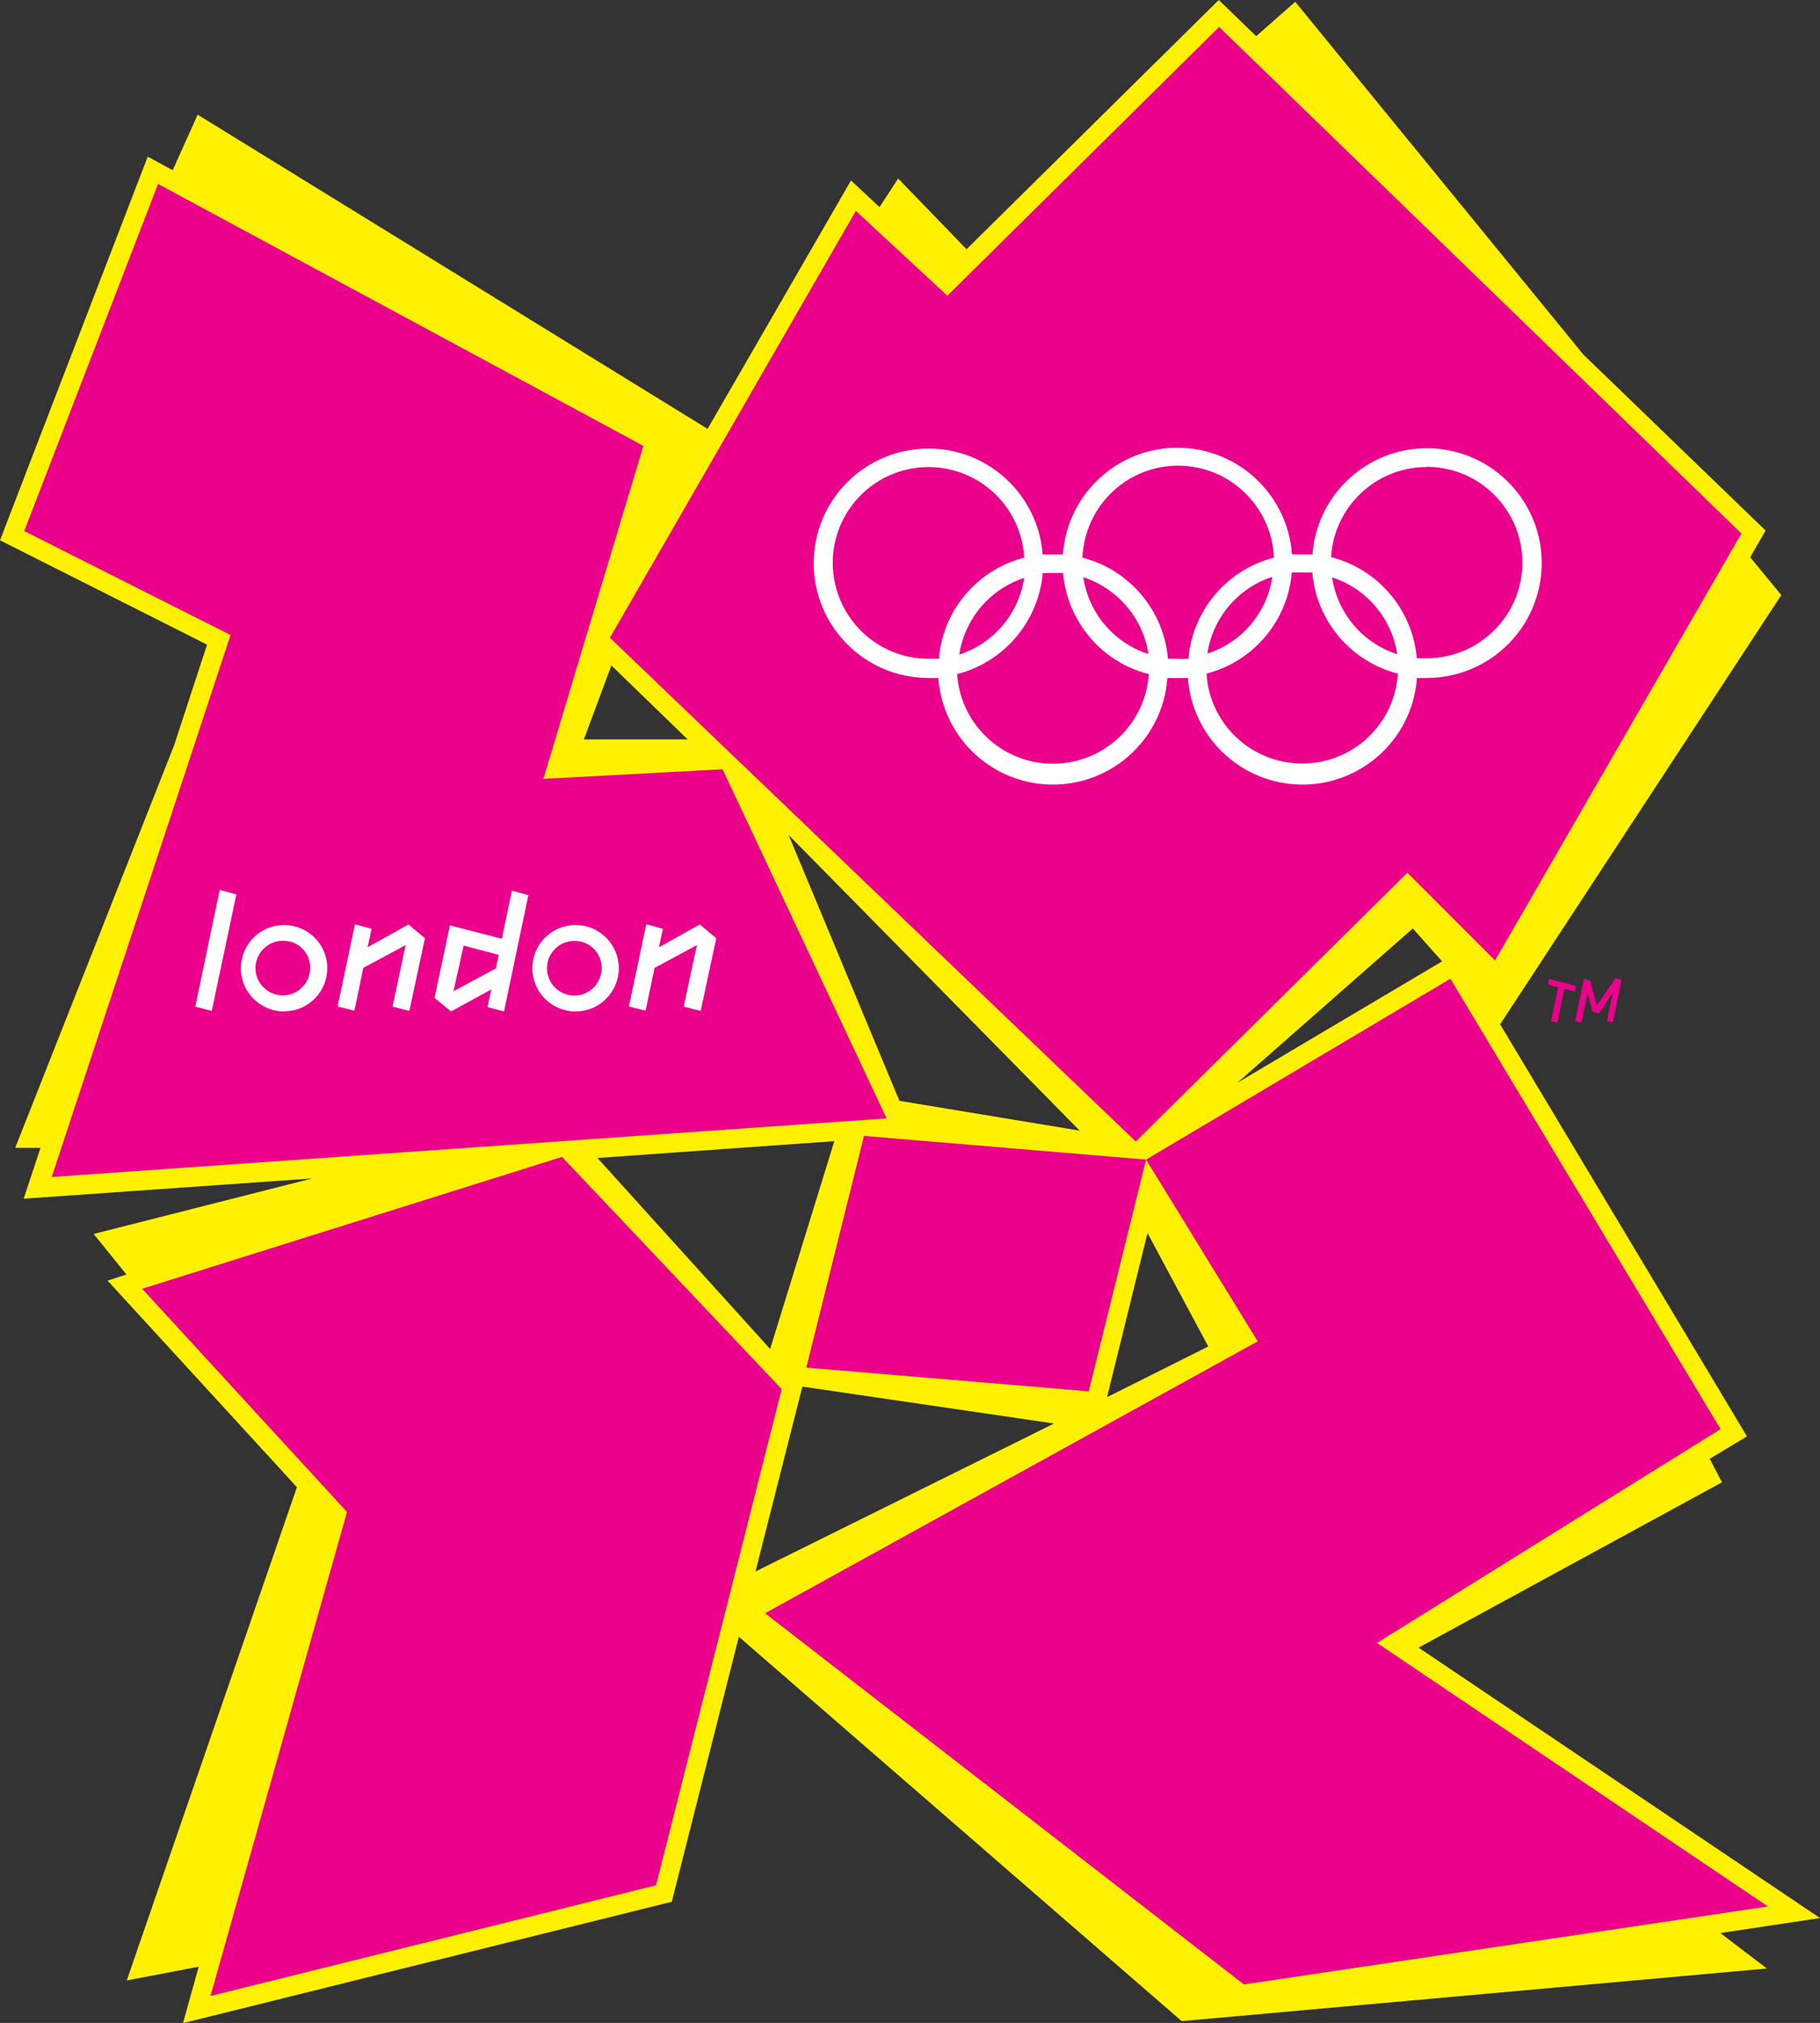
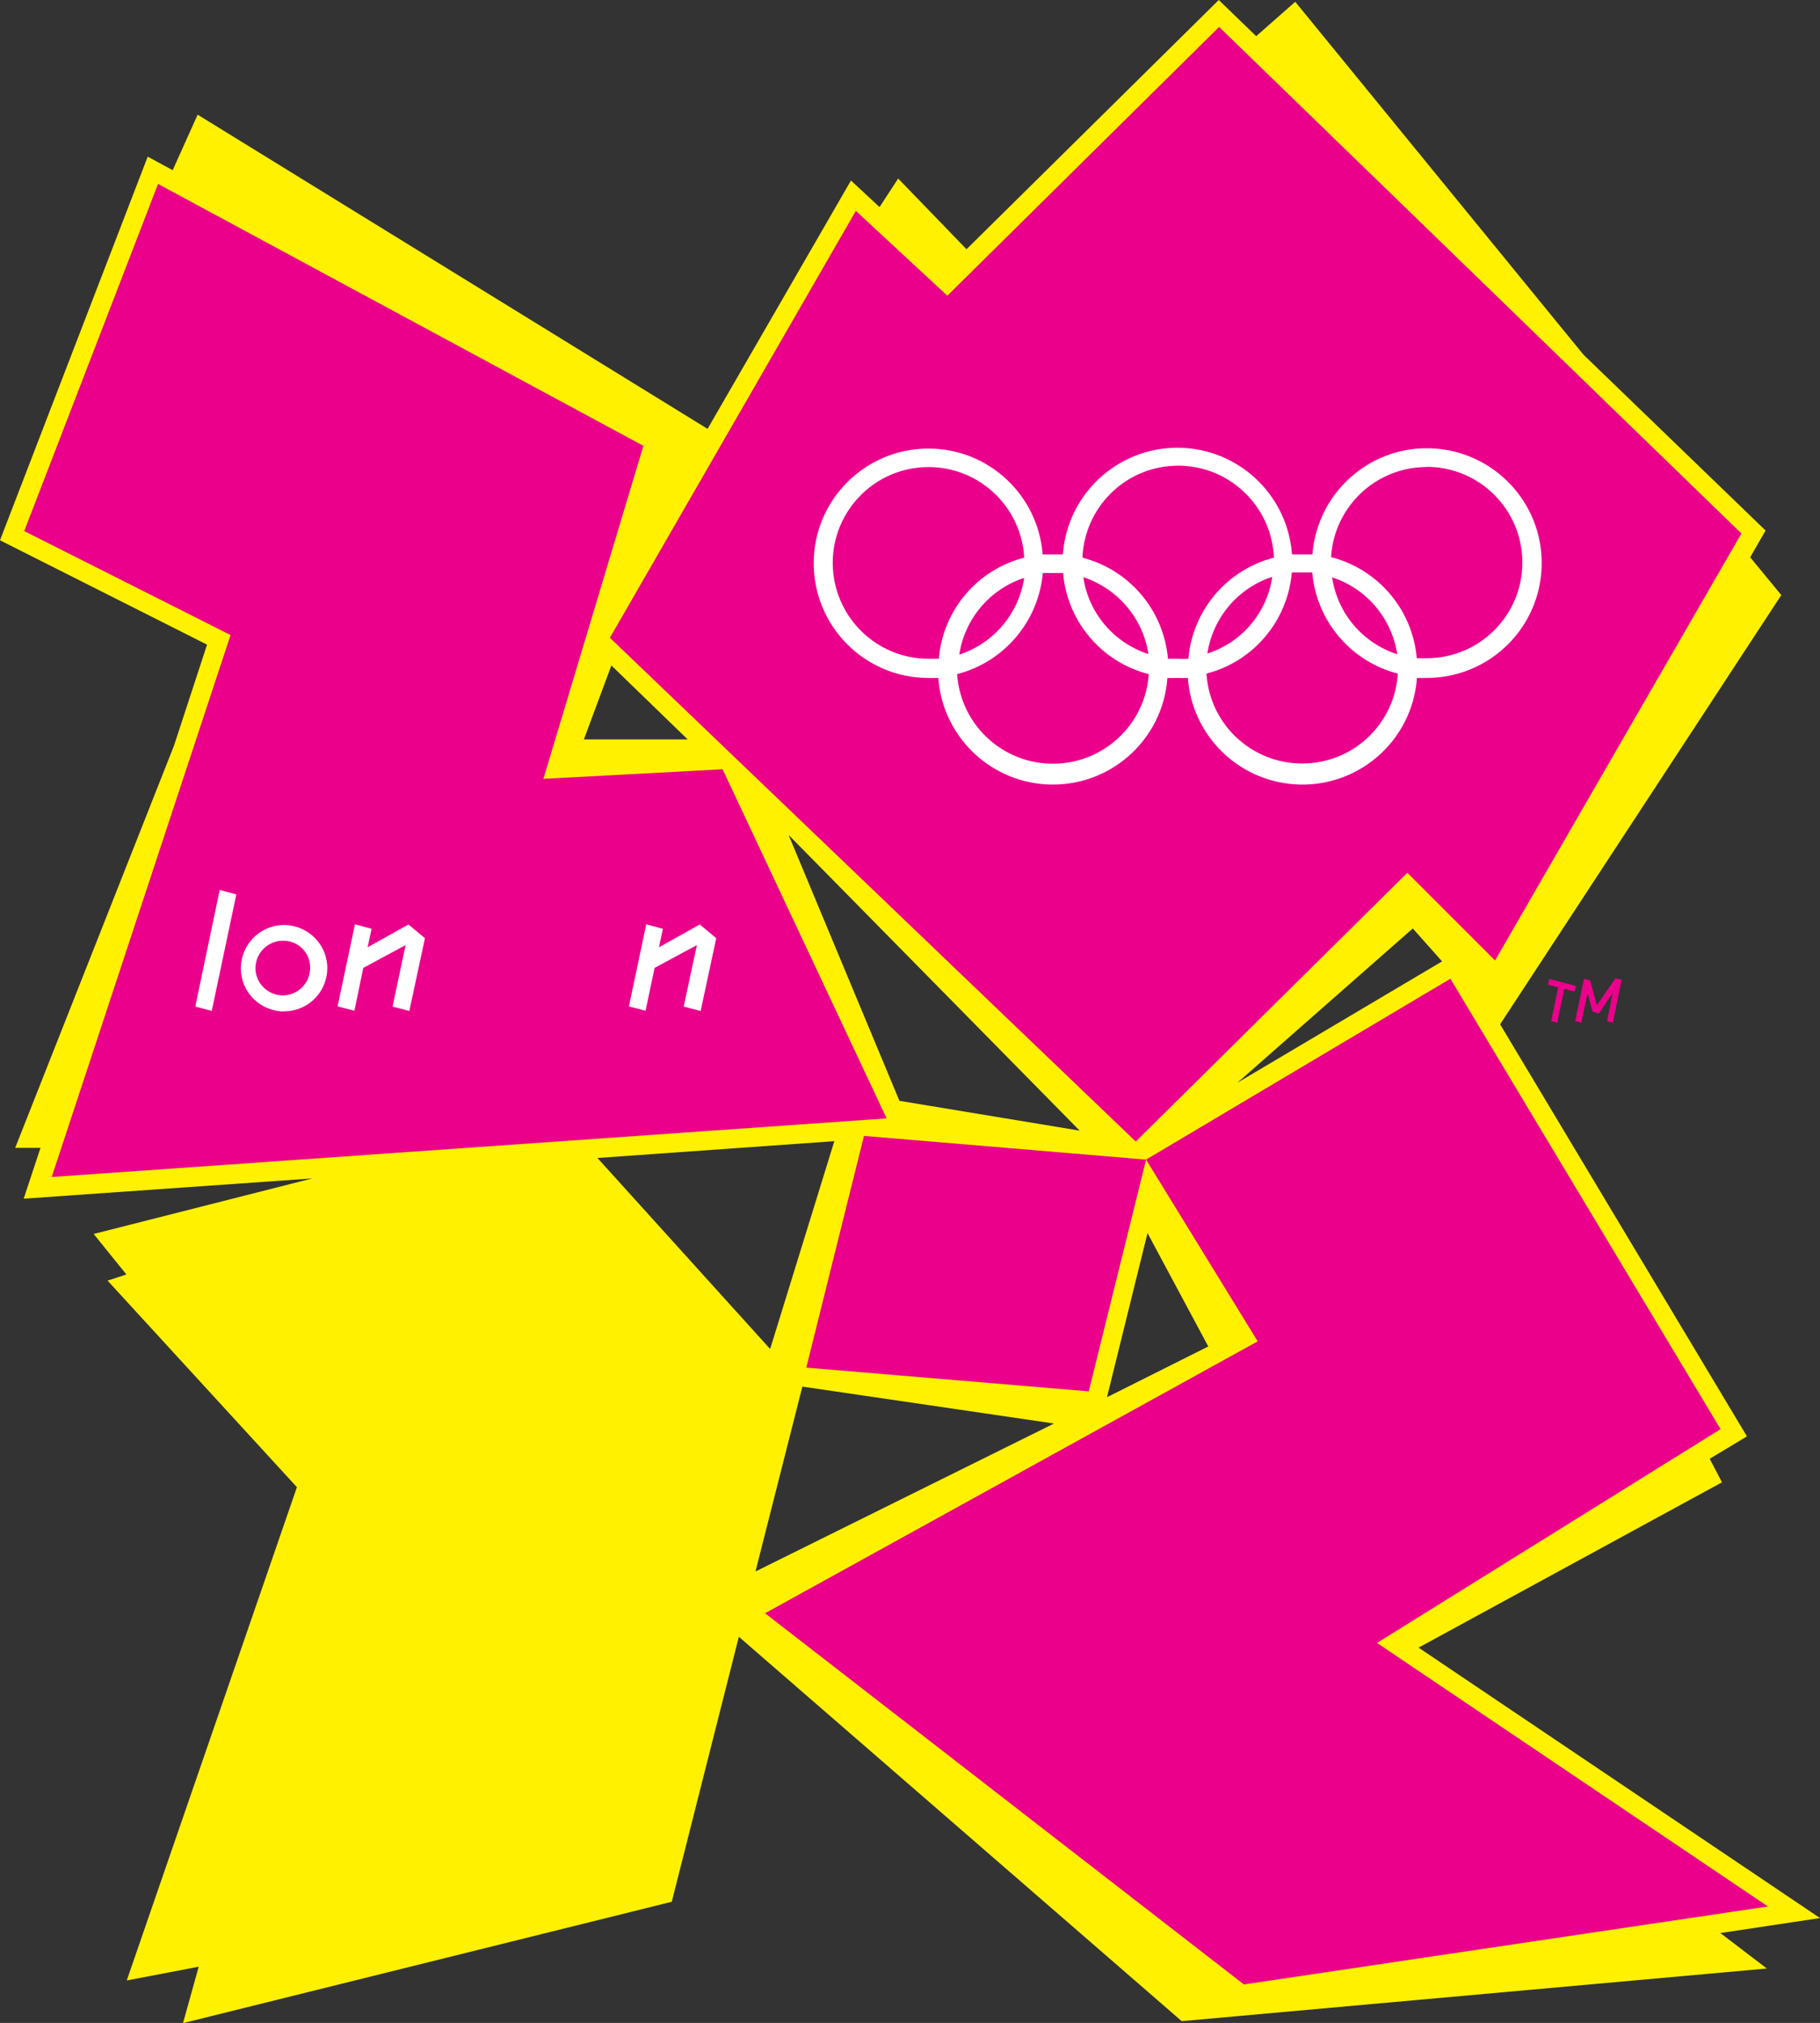
<svg xmlns="http://www.w3.org/2000/svg" id="Layer_1" data-name="Layer 1" viewBox="0 0 100.65 111.84">
  <rect x="0" y="0" width="100.65" height="111.84" fill="#333333" stroke="none" />
  <defs>
    <style>
      .cls-1 {
        fill: #eb008b;
      }

      .cls-1, .cls-2, .cls-3 {
        stroke-width: 0px;
      }

      .cls-2 {
        fill: #fff;
      }

      .cls-3 {
        fill: #fff100;
      }
    </style>
  </defs>
  <path class="cls-1" d="m85.78,56.46l.39-1.87-.57-.15.08-.32,1.48.39-.08.31-.57-.15-.39,1.87-.34-.09Z" />
  <path class="cls-1" d="m88.87,56.46l.32-1.58-.76,1.15-.36-.1-.27-1.03-.35,1.64-.34-.09.49-2.34.34.09.37,1.38,1.03-1.5.34.09-.49,2.37-.32-.09Z" />
  <path class="cls-3" d="m100.65,106.04l-22.2-14.95,16.78-9.14-.68-1.3,2.06-1.24-13.65-22.78,15.55-23.73-1.72-2.09.85-1.48-10.07-9.72L71.63.1l-2.16,1.9-2.07-2-13.95,13.78-3.78-3.91-1.03,1.58-1.58-1.47-7.93,13.73L10.93,6.34l-1.38,3.07-1.38-.75L0,29.87l11.45,5.77-1.83,5.59L.84,63.46h1.4l-.93,2.81,15.96-1.12-12.09,3.07,1.81,2.24-1.04.34,10.47,11.42-9.41,27.27,3.98-.76-.87,3.12,27.03-6.71,3.71-14.65,24.49,21.25,32.36-2.91-2.57-1.96,5.51-.83Zm-40.93-43.53l-9.98-1.65-6.13-14.7,16.1,16.35Zm-25.91-25.72l4.22,4.09h-5.74l1.52-4.09Zm-.77,27.23l13.1-.93-3.55,11.49-9.55-10.56Zm11.34,12.64l13.91,2.04-16.51,8.18,2.59-10.21Zm16.84.58l2.24-9.07,3.36,6.27-5.59,2.8Zm16.91-25.91l1.62,1.82-11.32,6.71,9.7-8.53Z" />
-   <path class="cls-1" d="m43.23,76.8l-12.15-12.84-23.22,7.29,11.33,12.34-7.55,26.76,24.64-6.12,6.95-27.43Z" />
  <path class="cls-1" d="m60.2,76.92l-15.61-1.31,3.19-12.81,15.6,1.31-3.17,12.81Z" />
  <path class="cls-1" d="m69.55,74.16l-27.24,15.03,26.48,20.52,28.98-4.31-21.62-14.57,19-11.82-14.94-24.9-16.83,10,6.17,10.04Z" />
  <path class="cls-1" d="m96.31,29.5L67.42,1.49l-15.03,14.86-5.06-4.69-13.6,23.6,29.08,27.85,15.02-14.86,4.85,4.85,13.62-23.6Z" />
  <path class="cls-1" d="m12.75,35.11l-9.89,29.96,46.17-3.24-9.07-19.3-9.91.53,5.53-18.41L8.74,10.17,1.34,29.36l11.41,5.75Z" />
  <path class="cls-2" d="m11.71,55.89l-.91-.24,1.35-6.45.92.25-1.36,6.44Z" />
  <path class="cls-2" d="m15.72,55.92c-1.32,0-2.4-1.06-2.4-2.38s1.06-2.4,2.38-2.4c1.32,0,2.4,1.06,2.4,2.38,0,0,0,0,0,0,0,1.32-1.06,2.39-2.38,2.39m0-3.9c-.83-.04-1.54.6-1.59,1.43s.6,1.54,1.43,1.59c.83.04,1.54-.6,1.59-1.43,0-.03,0-.05,0-.08.02-.81-.62-1.49-1.43-1.51" />
  <path class="cls-2" d="m22.63,55.89l-.92-.24.72-3.4-2.34,1.26-.49,2.37-.93-.24.96-4.54.92.25-.22,1.02,2.26-1.26.91.76-.86,4.01Z" />
-   <path class="cls-2" d="m27.88,55.92l-.92-.24.21-.98-2.23,1.22-.91-.75.85-4.01,2.87.74.56-2.66.91.25-1.35,6.44Zm-2.24-3.65l-.56,2.53,2.34-1.26.16-.75-1.93-.51Z" />
-   <path class="cls-2" d="m31.83,55.92c-1.32,0-2.39-1.07-2.39-2.39s1.07-2.39,2.39-2.39,2.39,1.07,2.39,2.39-1.07,2.39-2.39,2.39h0m0-3.9c-.83-.04-1.54.61-1.58,1.44-.04.83.61,1.54,1.44,1.58s1.54-.61,1.58-1.44c0-.02,0-.04,0-.07.02-.81-.63-1.49-1.44-1.51,0,0,0,0,0,0" />
  <path class="cls-2" d="m38.74,55.89l-.93-.24.73-3.4-2.34,1.26-.5,2.37-.92-.24.96-4.54.92.25-.22,1.02,2.26-1.26.91.76-.86,4.01Z" />
  <path class="cls-2" d="m58.79,31.68h-1.12c-.24,2.68-2.14,4.92-4.74,5.59.2,2.93,2.73,5.14,5.66,4.94,2.65-.18,4.76-2.29,4.94-4.94-2.61-.66-4.51-2.91-4.74-5.59m11.66-.85c-.12-2.92-2.59-5.2-5.51-5.08-2.76.11-4.96,2.32-5.08,5.08,2.6.67,4.5,2.91,4.73,5.59h.56c.19.01.38.01.57,0,.23-2.68,2.13-4.92,4.73-5.59m-6.94,5.33c-.3-1.98-1.7-3.62-3.6-4.25.29,1.99,1.69,3.63,3.6,4.25m-6.87-5.33c-.16-2.92-2.66-5.16-5.58-5-2.92.16-5.16,2.66-5,5.58.16,2.81,2.48,5.01,5.29,5.01h.57c.22-2.68,2.12-4.92,4.72-5.59m0,1.12c-1.9.62-3.29,2.26-3.59,4.24,1.9-.62,3.29-2.26,3.59-4.24m20.63,4.22c-.3-1.98-1.69-3.63-3.6-4.25.29,1.99,1.69,3.63,3.6,4.25m1.64,1.31c-.18.01-.37.01-.55,0-.25,3.5-3.29,6.13-6.79,5.88-3.15-.23-5.65-2.73-5.88-5.88-.19.01-.38.01-.57,0-.19.01-.37.01-.56,0-.25,3.5-3.29,6.13-6.79,5.88-3.15-.23-5.65-2.73-5.88-5.88-.19.01-.38.01-.57,0-3.5-.01-6.33-2.86-6.32-6.36s2.86-6.33,6.36-6.32c3.3,0,6.05,2.56,6.3,5.85h1.12c.25-3.5,3.29-6.13,6.79-5.88,3.15.23,5.65,2.73,5.88,5.88h1.13c.27-3.5,3.32-6.12,6.81-5.85,3.5.27,6.12,3.32,5.85,6.81-.25,3.31-3.01,5.87-6.34,5.87m-8.54-5.59c-1.9.62-3.29,2.26-3.59,4.24,1.91-.61,3.3-2.26,3.59-4.24m8.54-6.07c-2.8,0-5.12,2.18-5.29,4.98,2.61.67,4.51,2.91,4.74,5.59h.55c2.92,0,5.29-2.37,5.29-5.29,0-2.92-2.37-5.29-5.29-5.29h0m-6.33,5.84h-1.13c-.23,2.68-2.12,4.92-4.72,5.59.18,2.92,2.69,5.14,5.62,4.96,2.67-.16,4.8-2.29,4.96-4.96-2.6-.67-4.5-2.91-4.73-5.59" />
</svg>